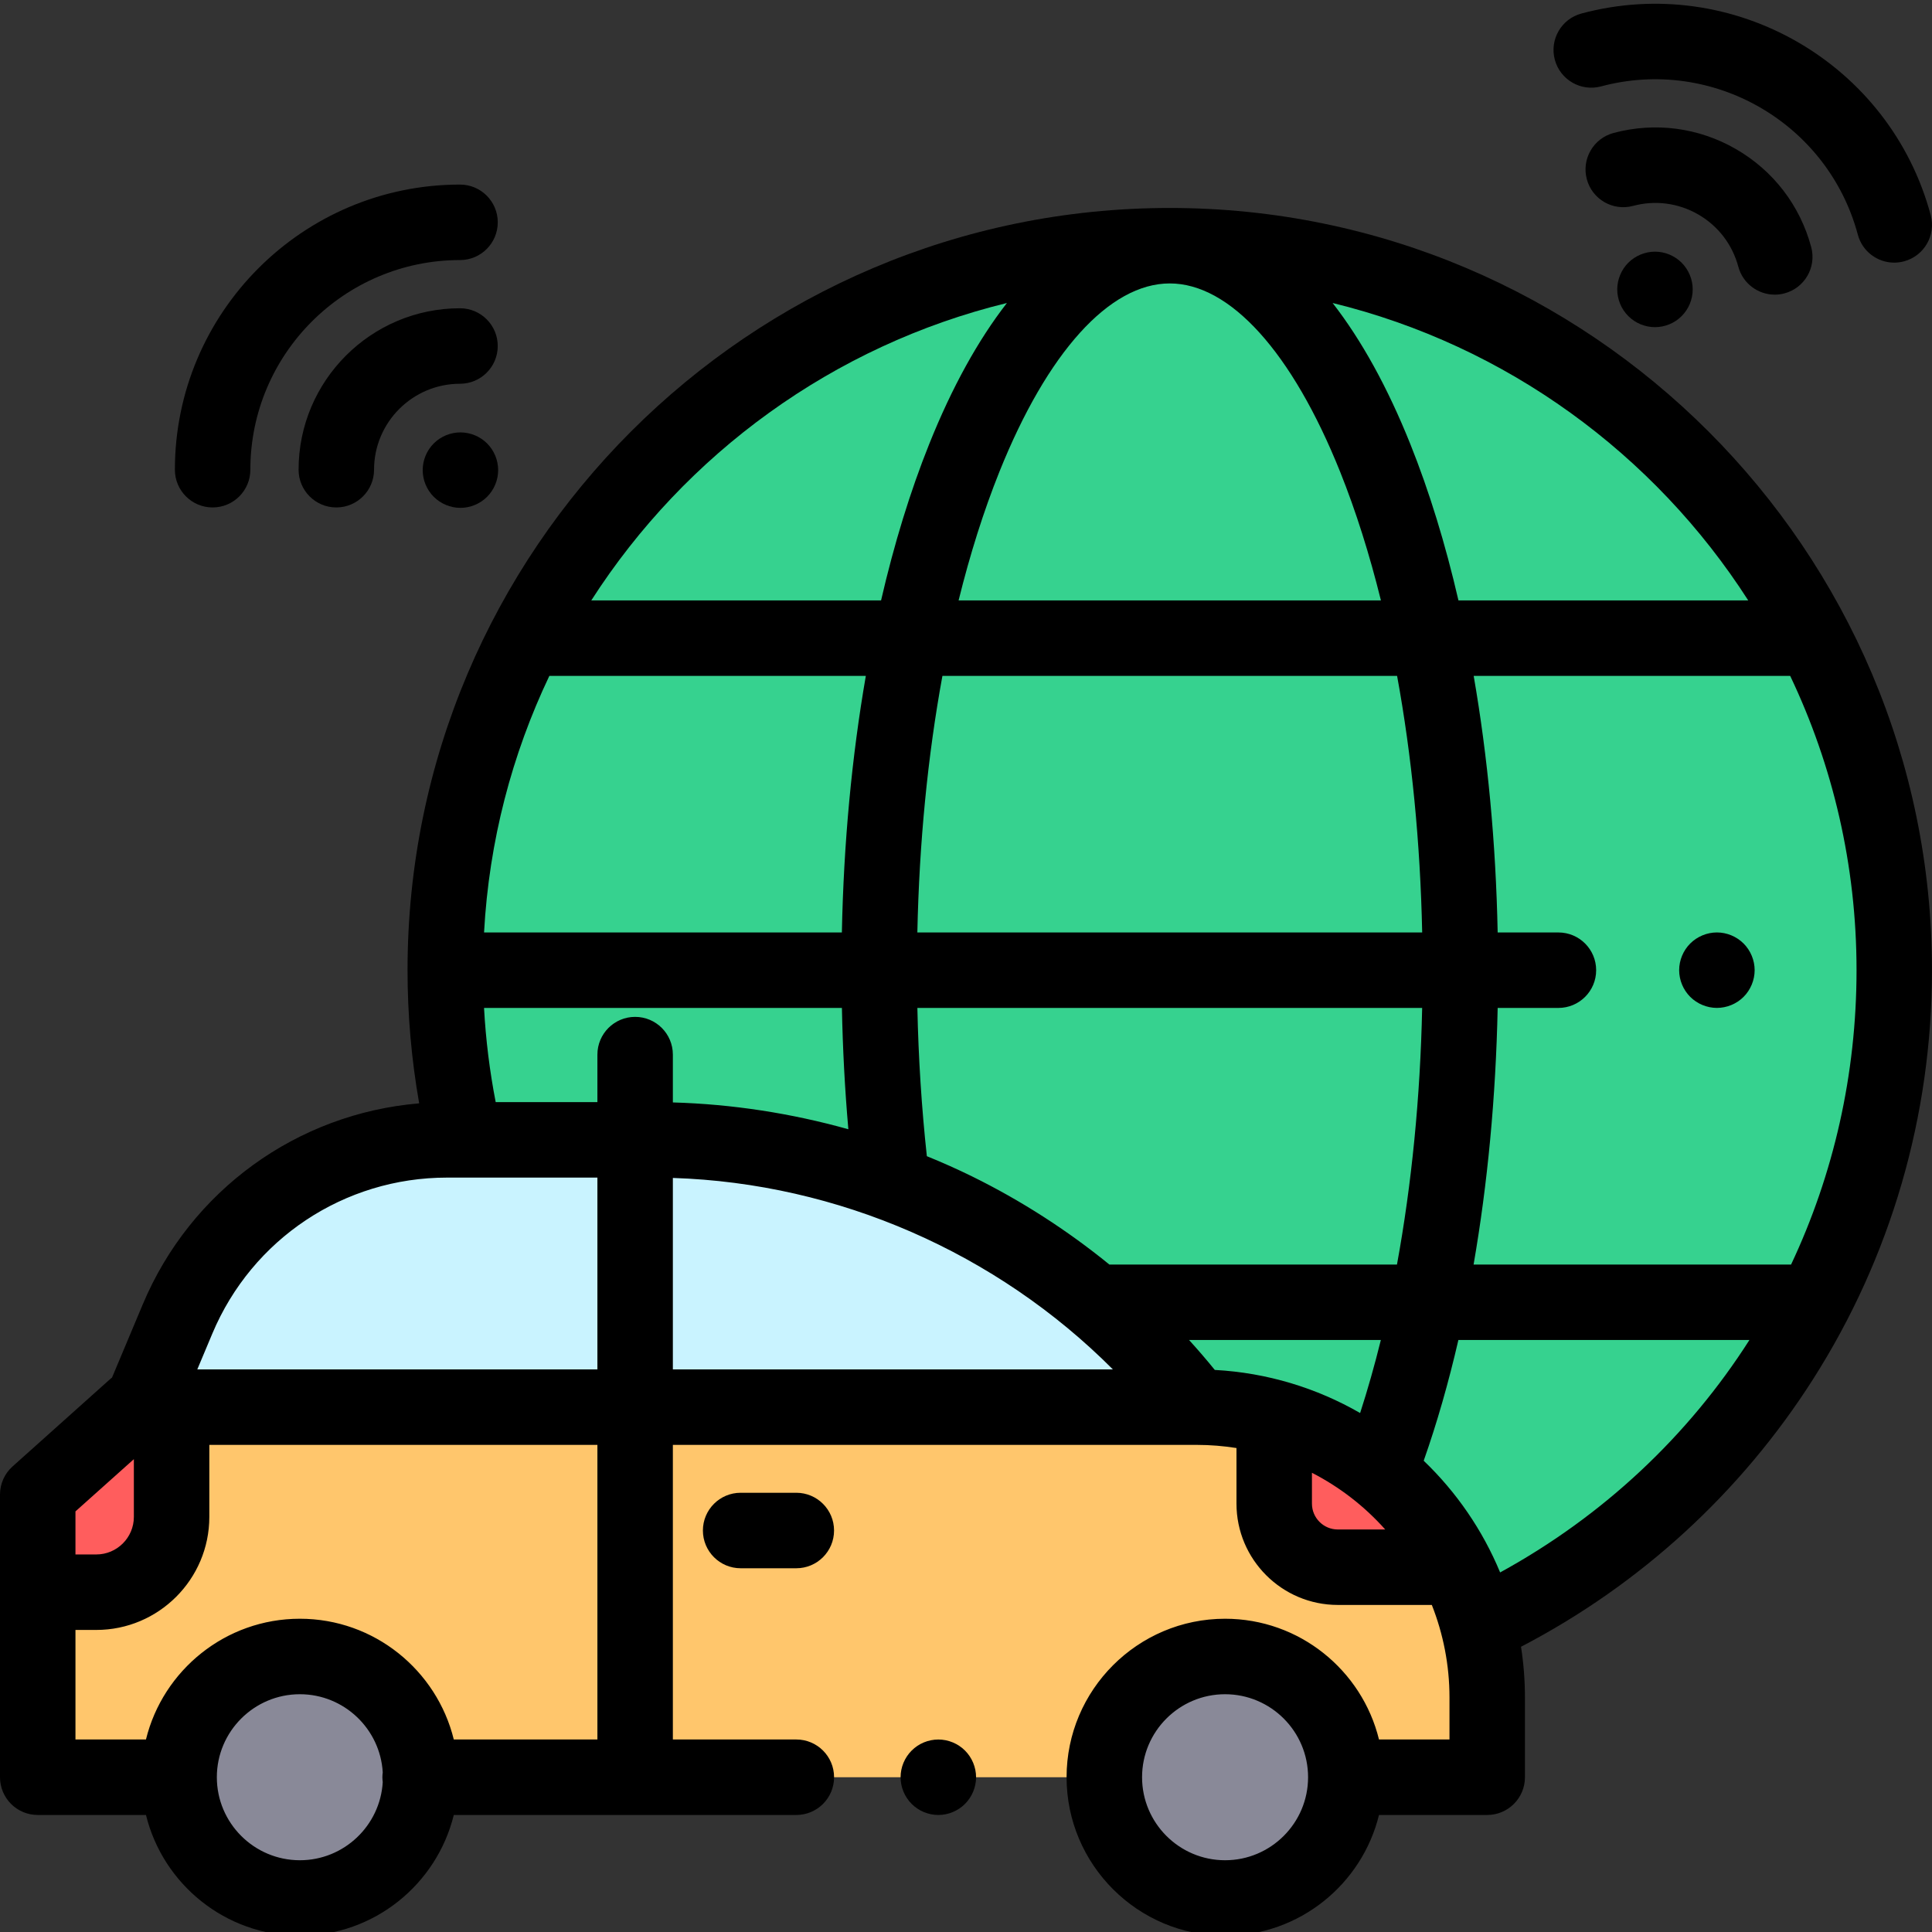
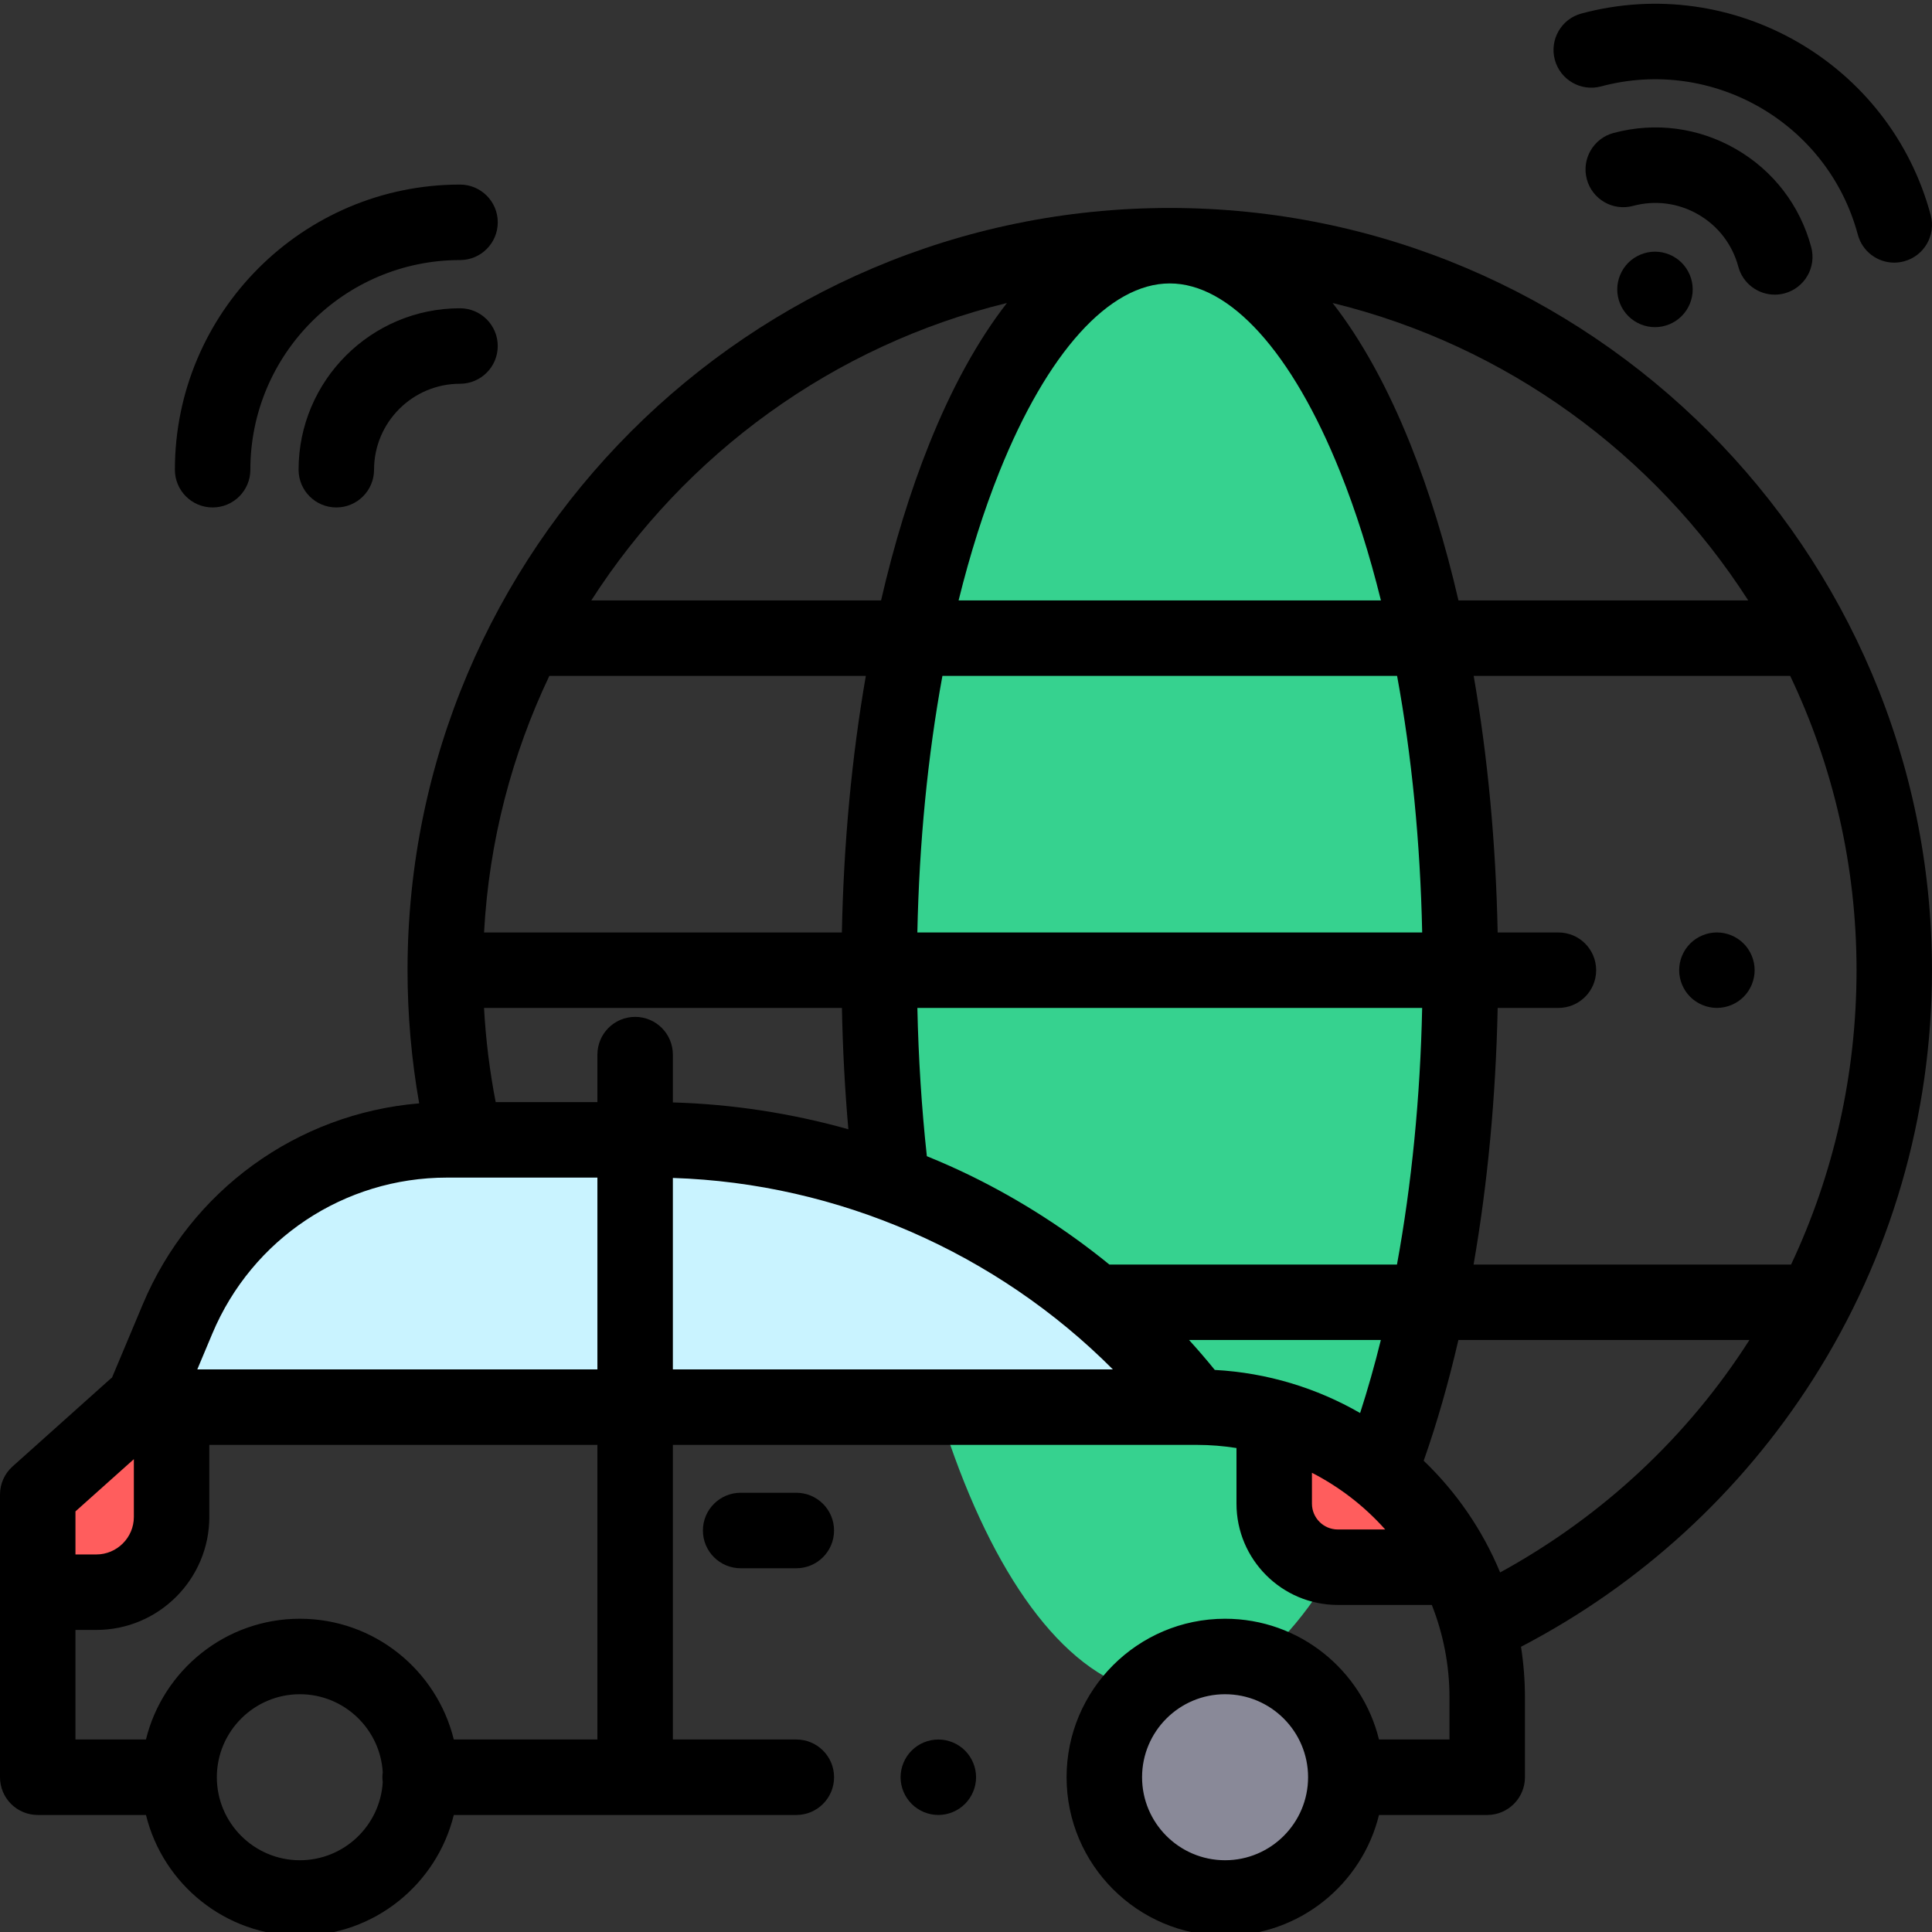
<svg xmlns="http://www.w3.org/2000/svg" width="84" height="84" viewBox="0 0 84 84" fill="none">
  <rect x="0" y="0" width="84" height="84" fill="#333333" stroke="none" />
  <g clip-path="url(#clip0_994_7606)">
-     <path d="M82.359 42.182C82.359 59.579 68.256 73.682 50.859 73.682C33.462 73.682 19.359 59.579 19.359 42.182C19.359 24.785 33.462 10.682 50.859 10.682C68.256 10.682 82.359 24.785 82.359 42.182Z" fill="#36D28F" />
    <path d="M63.492 42.182C63.492 24.785 57.836 10.682 50.859 10.682C43.882 10.682 38.227 24.785 38.227 42.182C38.227 59.579 43.882 73.682 50.859 73.682C57.836 73.682 63.492 59.579 63.492 42.182Z" fill="#36D28F" />
-     <path d="M59.653 77.27H64.757V73.7C64.757 66.724 59.102 61.069 52.127 61.069H5.9L1.653 64.87V77.27H59.653Z" fill="#FFC66C" />
    <path d="M7.556 61.069H5.9L1.652 64.87V69.236H4.283C6.091 69.236 7.556 67.77 7.556 65.962V61.069Z" fill="#FF5D5D" />
    <path d="M55.497 61.527V65.385C55.497 66.911 56.734 68.149 58.261 68.149H63.473C61.9 64.939 59.005 62.497 55.497 61.527Z" fill="#FF5D5D" />
-     <path d="M18.419 77.165C18.419 80.129 16.017 82.531 13.054 82.531C10.091 82.531 7.688 80.129 7.688 77.165C7.688 74.202 10.091 71.8 13.054 71.8C16.017 71.8 18.419 74.202 18.419 77.165Z" fill="#898998" />
    <path d="M58.721 77.165C58.721 80.129 56.319 82.531 53.356 82.531C50.393 82.531 47.991 80.129 47.991 77.165C47.991 74.202 50.393 71.8 53.356 71.8C56.319 71.8 58.721 74.202 58.721 77.165Z" fill="#898998" />
    <path d="M6.124 61.069L7.126 58.092C8.865 52.925 13.708 49.444 19.161 49.444H28.536C37.739 49.444 46.421 53.711 52.044 60.996L52.089 61.055L6.124 61.069Z" fill="#C9F3FF" />
    <path d="M50.859 9.042C32.586 9.042 17.719 23.909 17.719 42.183C17.719 44.128 17.89 46.068 18.225 47.972C12.928 48.414 8.292 51.746 6.207 56.712L4.871 59.894C4.844 59.915 4.818 59.935 4.792 59.958L0.547 63.758C0.199 64.068 0 64.513 0 64.98V77.271C0 78.177 0.734 78.912 1.641 78.912H6.347C7.084 81.921 9.804 84.162 13.038 84.162C16.272 84.162 18.991 81.921 19.73 78.912H34.623C35.529 78.912 36.264 78.177 36.264 77.271C36.264 76.365 35.529 75.63 34.623 75.63H29.255V62.821H52.035C52.622 62.821 53.198 62.869 53.76 62.958V65.375C53.76 67.804 55.736 69.78 58.165 69.78H62.253C62.746 71.028 63.021 72.386 63.021 73.807V75.63H59.956C59.218 72.621 56.498 70.38 53.264 70.38C49.465 70.38 46.373 73.472 46.373 77.271C46.373 81.071 49.465 84.162 53.264 84.162C56.498 84.162 59.218 81.922 59.956 78.912H64.661C65.567 78.912 66.302 78.177 66.302 77.271V73.807C66.302 73.056 66.243 72.318 66.131 71.598C71.301 68.909 75.68 64.907 78.823 59.975C82.21 54.663 83.999 48.511 83.999 42.183C83.999 23.909 69.133 9.042 50.859 9.042ZM53.264 80.88C51.273 80.88 49.655 79.261 49.655 77.271C49.655 75.281 51.273 73.662 53.264 73.662C55.254 73.662 56.873 75.281 56.873 77.271C56.873 79.261 55.254 80.88 53.264 80.88ZM77.873 54.98H64.069C64.679 51.466 65.036 47.694 65.116 43.823H67.757C68.663 43.823 69.398 43.089 69.398 42.183C69.398 41.276 68.663 40.542 67.757 40.542H65.116C65.038 36.655 64.682 32.89 64.073 29.386H77.834C79.682 33.266 80.719 37.606 80.719 42.183C80.718 46.72 79.718 51.068 77.873 54.98ZM52.817 59.562C52.456 59.118 52.084 58.684 51.698 58.261H60.037C59.765 59.362 59.464 60.422 59.136 61.436C57.257 60.353 55.108 59.686 52.817 59.562ZM48.234 54.98C46.394 53.483 44.386 52.191 42.26 51.146C41.617 50.83 40.962 50.539 40.298 50.269C40.07 48.169 39.932 46.01 39.886 43.823H61.833C61.751 47.718 61.376 51.496 60.738 54.98H48.234ZM27.614 44.212C26.709 44.212 25.974 44.947 25.974 45.853V47.919H21.552C21.29 46.572 21.12 45.202 21.045 43.823H36.605C36.64 45.603 36.733 47.367 36.885 49.098C34.401 48.402 31.831 48.005 29.255 47.932V45.854C29.255 44.947 28.521 44.212 27.614 44.212ZM23.885 29.386H37.645C37.036 32.89 36.681 36.655 36.603 40.542H21.046C21.262 36.569 22.259 32.8 23.885 29.386ZM50.859 12.323C53.479 12.323 56.181 15.311 58.269 20.519C58.952 22.224 59.544 24.099 60.04 26.105H41.678C42.174 24.099 42.766 22.224 43.449 20.519C45.538 15.311 48.239 12.323 50.859 12.323ZM60.743 29.386C61.38 32.858 61.752 36.629 61.834 40.542H39.885C39.966 36.629 40.338 32.858 40.975 29.386H60.743ZM76.01 26.105H63.411C62.844 23.649 62.142 21.361 61.315 19.299C60.326 16.832 59.189 14.779 57.94 13.174C65.49 15.017 71.926 19.738 76.01 26.105ZM43.779 13.174C42.53 14.779 41.393 16.832 40.404 19.298C39.576 21.361 38.874 23.649 38.307 26.105H25.708C29.793 19.738 36.228 15.017 43.779 13.174ZM19.434 51.2H25.974V59.54H8.578L9.232 57.982C10.962 53.862 14.966 51.2 19.434 51.2ZM5.82 63.442V65.953C5.82 66.853 5.087 67.585 4.187 67.585H3.281V65.713L5.82 63.442ZM13.038 80.88C11.048 80.88 9.428 79.261 9.428 77.271C9.428 75.281 11.048 73.662 13.038 73.662C14.957 73.662 16.531 75.168 16.641 77.059C16.632 77.129 16.625 77.199 16.625 77.271C16.625 77.343 16.632 77.413 16.641 77.482C16.531 79.374 14.957 80.88 13.038 80.88ZM25.974 75.63H19.73C18.991 72.621 16.272 70.38 13.038 70.38C9.803 70.38 7.084 72.621 6.346 75.63H3.281V70.867H4.187C6.896 70.867 9.101 68.662 9.101 65.953V62.821H25.974V75.63ZM29.255 51.215C36.444 51.444 43.339 54.474 48.387 59.54H29.255V51.215ZM58.165 66.499C57.545 66.499 57.041 65.994 57.041 65.375V64.034C58.25 64.655 59.33 65.493 60.227 66.499H58.165ZM65.223 68.367C64.459 66.522 63.32 64.871 61.9 63.51C62.476 61.875 62.98 60.115 63.408 58.261H76.062C73.415 62.41 69.726 65.901 65.223 68.367Z" fill="black" />
    <path d="M75.808 41.022C75.503 40.717 75.08 40.541 74.648 40.541C74.217 40.541 73.794 40.717 73.488 41.022C73.183 41.327 73.007 41.75 73.007 42.182C73.007 42.615 73.183 43.037 73.488 43.342C73.794 43.647 74.217 43.822 74.648 43.822C75.08 43.822 75.503 43.647 75.808 43.342C76.113 43.037 76.289 42.613 76.289 42.182C76.289 41.75 76.113 41.327 75.808 41.022Z" fill="black" />
    <path d="M40.797 75.631C40.364 75.631 39.942 75.805 39.637 76.112C39.331 76.417 39.156 76.839 39.156 77.272C39.156 77.703 39.331 78.124 39.637 78.43C39.942 78.737 40.364 78.912 40.797 78.912C41.228 78.912 41.652 78.737 41.957 78.43C42.262 78.125 42.438 77.703 42.438 77.272C42.438 76.838 42.262 76.417 41.957 76.112C41.652 75.805 41.228 75.631 40.797 75.631Z" fill="black" />
    <path d="M32.202 64.903C31.296 64.903 30.561 65.638 30.561 66.544C30.561 67.45 31.296 68.185 32.202 68.185H34.622C35.528 68.185 36.263 67.45 36.263 66.544C36.263 65.638 35.528 64.903 34.622 64.903H32.202Z" fill="black" />
    <path d="M75.579 11.595C75.775 12.327 76.438 12.811 77.163 12.811C77.303 12.811 77.446 12.793 77.588 12.755C78.463 12.52 78.983 11.621 78.749 10.746C78.263 8.935 77.102 7.421 75.478 6.483C73.854 5.546 71.963 5.297 70.152 5.782C69.277 6.017 68.757 6.917 68.992 7.792C69.226 8.667 70.126 9.187 71.002 8.952C71.966 8.693 72.973 8.826 73.838 9.325C74.702 9.824 75.32 10.63 75.579 11.595Z" fill="black" />
    <path d="M69.609 3.757C74.465 2.456 79.473 5.347 80.775 10.202C80.971 10.936 81.633 11.419 82.358 11.419C82.499 11.419 82.641 11.4 82.784 11.362C83.659 11.128 84.178 10.228 83.944 9.353C82.174 2.75 75.362 -1.182 68.76 0.587C67.885 0.821 67.366 1.721 67.6 2.596C67.835 3.471 68.735 3.991 69.609 3.757Z" fill="black" />
    <path d="M70.796 11.423C70.491 11.728 70.315 12.152 70.315 12.583C70.315 13.016 70.49 13.438 70.796 13.743C71.101 14.05 71.524 14.224 71.956 14.224C72.389 14.224 72.811 14.05 73.115 13.743C73.422 13.438 73.596 13.014 73.596 12.583C73.596 12.152 73.422 11.73 73.115 11.423C72.811 11.118 72.389 10.942 71.956 10.942C71.524 10.942 71.101 11.118 70.796 11.423Z" fill="black" />
    <path d="M21.641 15.044C21.641 14.138 20.906 13.403 20.001 13.403C16.131 13.403 12.982 16.552 12.982 20.422C12.982 21.328 13.716 22.063 14.623 22.063C15.528 22.063 16.263 21.328 16.263 20.422C16.263 18.361 17.94 16.685 20.001 16.685C20.906 16.685 21.641 15.95 21.641 15.044Z" fill="black" />
    <path d="M9.244 22.063C10.15 22.063 10.885 21.329 10.885 20.422C10.885 15.396 14.974 11.307 20.001 11.307C20.907 11.307 21.642 10.572 21.642 9.666C21.642 8.76 20.907 8.025 20.001 8.025C13.165 8.025 7.604 13.587 7.604 20.422C7.604 21.329 8.338 22.063 9.244 22.063Z" fill="black" />
-     <path d="M20.019 22.081C20.45 22.081 20.873 21.905 21.178 21.6C21.484 21.295 21.659 20.872 21.659 20.44C21.659 20.007 21.484 19.585 21.178 19.28C20.873 18.975 20.45 18.8 20.019 18.8C19.585 18.8 19.164 18.975 18.859 19.28C18.553 19.585 18.378 20.007 18.378 20.44C18.378 20.872 18.553 21.295 18.859 21.6C19.164 21.905 19.585 22.081 20.019 22.081Z" fill="black" />
  </g>
  <defs>
    <clipPath id="clip0_994_7606">
      <rect width="84" height="84" fill="white" />
    </clipPath>
  </defs>
</svg>